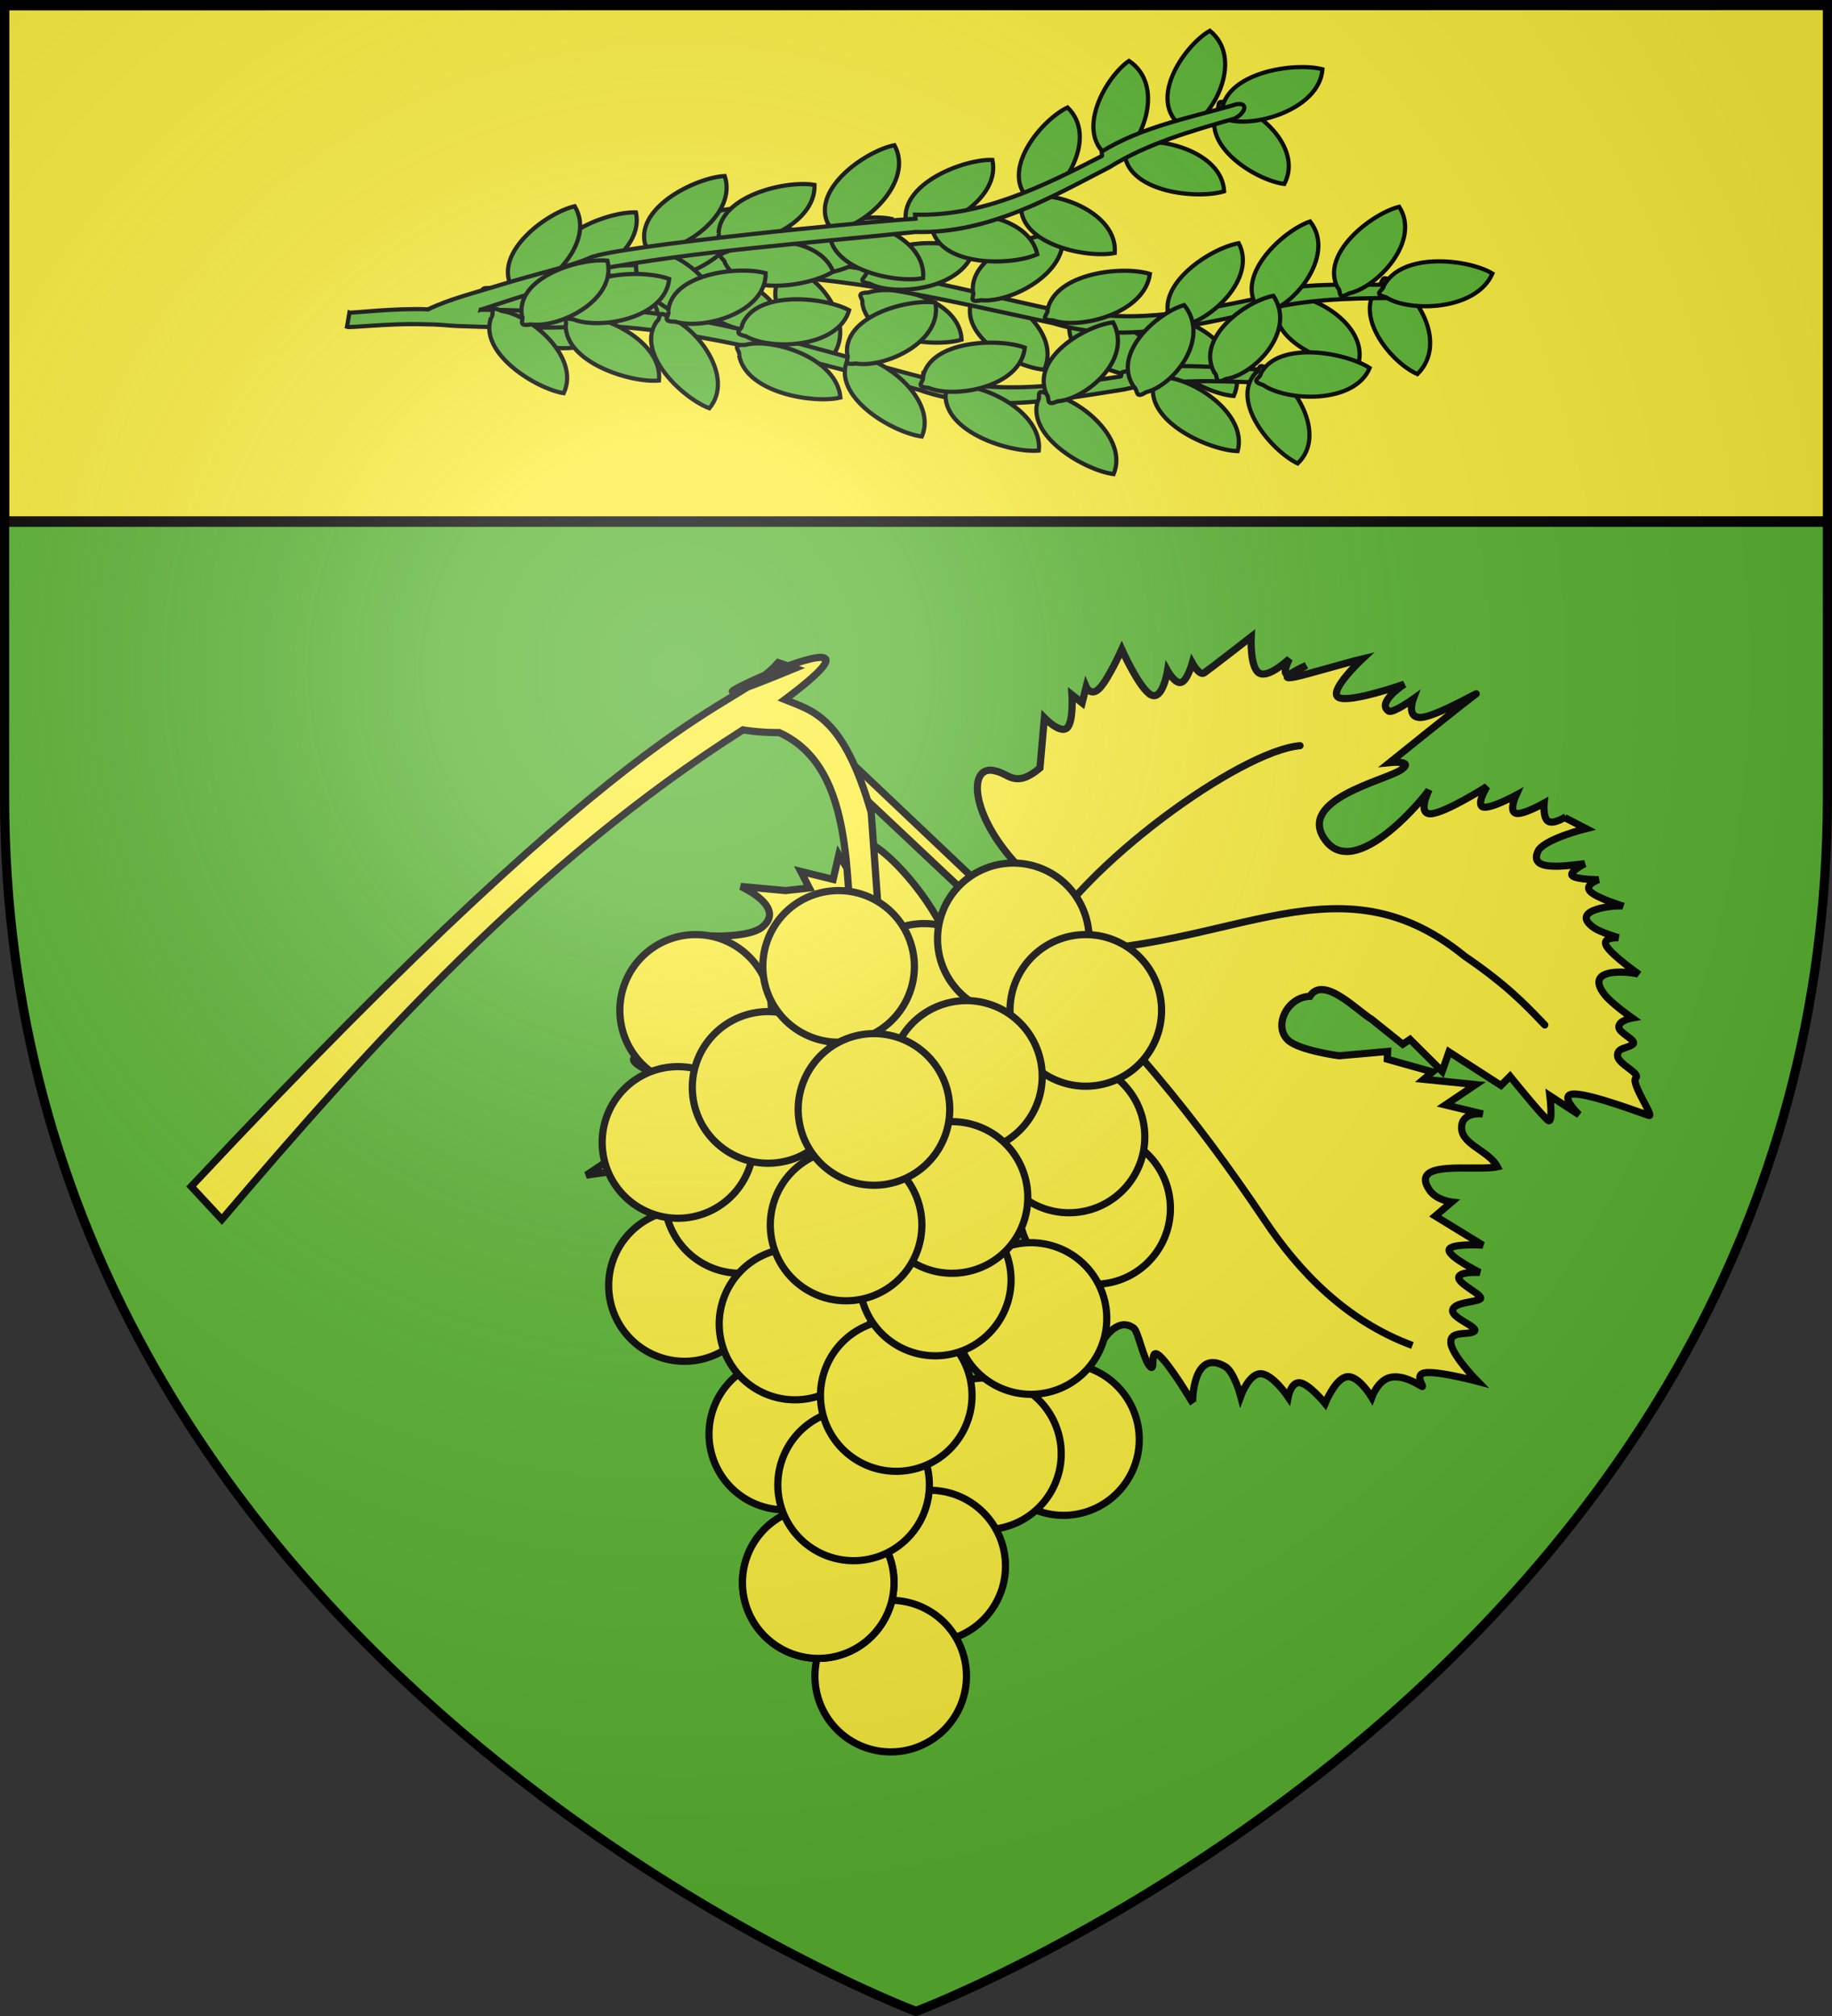
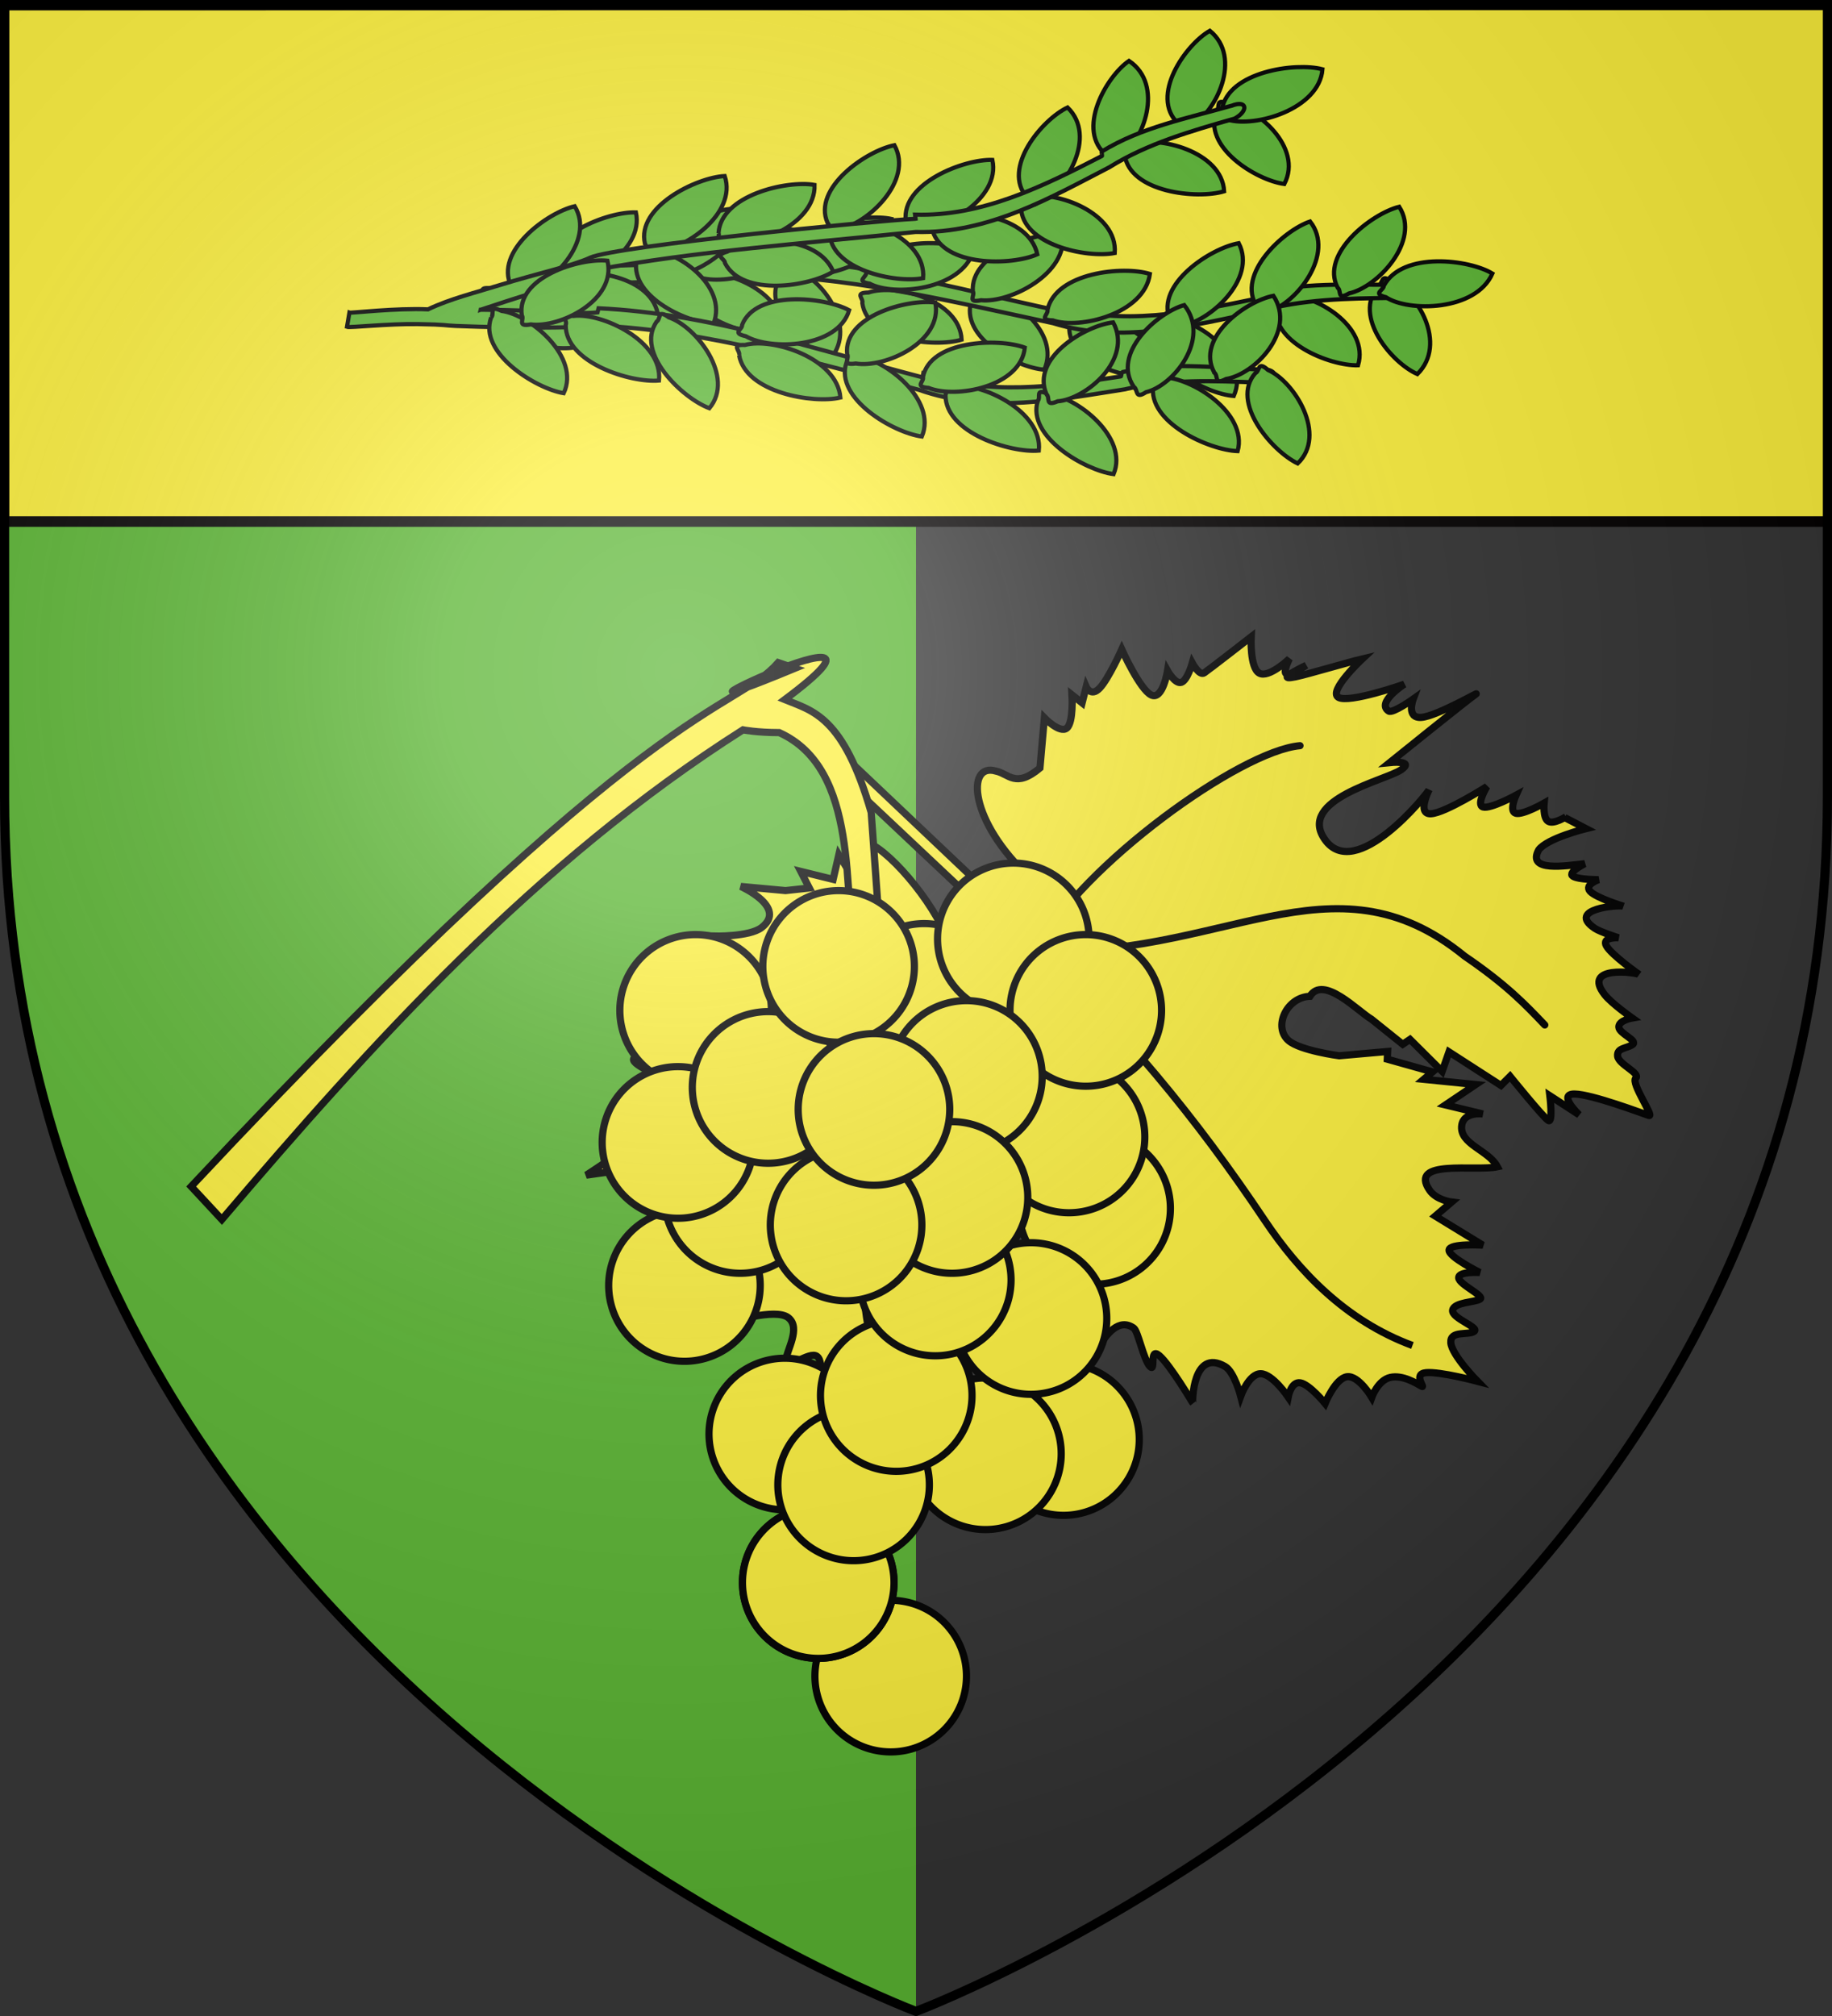
<svg xmlns="http://www.w3.org/2000/svg" width="600" height="660" version="1.0">
  <rect width="100%" height="100%" fill="#333333" stroke="none" />
  <defs>
    <radialGradient id="a" cx="221.44" cy="226.33" r="300" gradientTransform="matrix(1.353 0 0 1.349 -77.629 -85.747)" gradientUnits="userSpaceOnUse">
      <stop offset="0" stop-color="#fff" stop-opacity=".314" />
      <stop offset=".19" stop-color="#fff" stop-opacity=".251" />
      <stop offset=".6" stop-color="#6b6b6b" stop-opacity=".125" />
      <stop offset="1" stop-opacity=".125" />
    </radialGradient>
  </defs>
-   <path fill="#5ab532" fill-rule="evenodd" d="M300 658.5s298.5-112.32 298.5-397.77V1.5H1.5v259.23C1.5 546.18 300 658.5 300 658.5" />
+   <path fill="#5ab532" fill-rule="evenodd" d="M300 658.5V1.5H1.5v259.23C1.5 546.18 300 658.5 300 658.5" />
  <path fill="#fcef3c" stroke="#020000" stroke-width="3" d="m1.388 393.86 597.22-.087v147.1H1.388z" transform="matrix(1 0 0 1.15 .113 -451.25)" />
  <g stroke="#000">
    <g stroke-width="2.351">
      <path fill="#fcef3c" fill-rule="evenodd" d="m254.49 226.62 83.971 79.577s-.376-18.14-1.023-18.736c-20.16-18.575-21.062-37.971-11.264-35.019 4.213.851 6.413 5.718 14.421-1.006l1.452-16.415s5.091 5.23 7.351 3.345 1.687-10.889 1.687-10.889l3.321 2.643 1.335-5.287s1.515 3.492 4.427.436 7.22-12.66 7.22-12.66 5.945 13.19 9.694 14.937c3.749 1.745 5.3-7.955 5.3-7.955s2.467 4.437 4.492 3.806c2.025-.63 3.61-6.33 3.61-6.33s2.32 4.292 3.906 3.225 15.385-11.812 15.385-11.812-.498 10.088 2.635 11.882 9.896-4.706 9.896-4.706-2.311 4.48-.938 5.02 6.43-2.863 6.43-2.863-14.844 7.06 1.254 2.57c16.098-4.488 17.183-4.731 17.183-4.731s-11.334 10.551-7.909 12.636 21.61-4.296 21.61-4.296-9.368 6.058-5.113 8.804c1.3.839 8.017-3.93 8.017-3.93s-2.404 6.372 2.696 5.99c5.1-.383 20.084-9.122 17.704-7.521s-28.097 22.315-28.097 22.315 8.455-.876 3.718 2.376c-5.058 3.472-34.011 9.664-25.037 22.695 10.043 14.583 33.689-14.9 34.227-16.197 0 0-4.121 8.137.608 7.881 4.73-.255 18.31-8.903 18.31-8.903s-3.632 5.979-1.251 6.694c2.38.715 10.773-3.834 10.773-3.834s-2.368 5.251-.06 5.893c2.307.643 9.29-3.323 9.29-3.323s-.468 4.826 1.318 5.94c1.786 1.116 5.825-1.48 5.825-1.48l-.397.267 6.955 3.613s-12.689 3.136-15.486 6.968c-3.987 7.374 8.92 5.19 15.072 4.526 0 0-5.741 2.887-3.882 4.075s8.457 1.138 8.457 1.138-4.818 1.656-2.797 3.832 10.881 4.873 10.881 4.873c-1.405-.574-18.858.874-9.33 7.252 1.788 1.198 7.747 3.079 7.747 3.079s-5.658-.339-3.966 2.668 10.736 9.36 10.736 9.36c-.949-.715-18.975-3.158-11.294 6.621 2.247 2.862 8.982 7.614 8.982 7.614s-4.39.758-4.363 2.935 6.454 4.436 4.47 5.77c-1.983 1.335-5.13 1.014-4.863 3.76s7.623 5.6 5.932 7.226c-1.69 1.625 6.27 12.852 4.306 12.222s-18.639-6.97-24.35-7.029c-5.71-.06 1.506 6.79 1.506 6.79l-9.586-6.23s1.089 9.02-.477 8.123c-1.567-.897-12.555-14.476-12.555-14.476l-2.985 2.983-17.022-10.983-2.232 6.379-10.528-10.474-2.38 1.6-10.256-8.219c-4.345-2.51-15.736-14.589-20.153-7.483-7.694.283-12.107 10.056-6.987 14.49 3.81 3.298 16.579 4.975 16.579 4.975l15.869-1.409-.124 2.522 14.827 4.169-2.881 2.425 17.019 1.72-9.916 6.67 12.279 2.957s-6.272-.863-6.931 3.687c-.901 6.214 8.804 8.098 11.678 13.603-7.066 1.568-29.233-2.627-22.235 7.642 2.255 3.31 7.247 3.903 7.247 3.903l-5.365 4.585 15.56 9.528s-10.8-.66-11.045 1.578 10.067 7.37 10.067 7.37-6.938-.453-6.91 1.723c.026 2.177 8.604 5.916 7.018 6.983-1.587 1.067-8.504.965-8.999 3.615-.494 2.65 9.002 5.649 7.02 6.983-1.984 1.334-7.9-.417-7.621 3.663s8.733 12.657 8.733 12.657-12.227-3.236-16.81-2.835.044 5.335-1.523 4.438-6.14-3.794-10.212-2.884c-4.071.91-6.074 6.524-6.074 6.524s-4.283-7.238-8.104-6.74-7.18 8.732-7.18 8.732-5.081-6.214-8.104-6.74c-3.023-.528-3.986 4.632-3.986 4.632s-5.093-7.547-8.982-7.613c-3.89-.067-6.575 7.349-6.575 7.349s-2.093-7.984-5.12-9.724c-10.633-6.115-10.767 11.776-10.56 11.98 0 0-7.454-12.541-10.968-15.542s-.995 5.79-3.09 3.541c-2.093-2.249-3.853-11.513-5.287-12.537-9.415-6.721-17.267 19.862-16.948 20.179 0 0-5.688-9.463-9.338-11.275s-5.26 4.026-5.26 4.026-.045-7.65-1.883-8.487-6.178 7.082-5.469 5.142c.71-1.94 1.422-9.003.706-11.204-.716-2.2-5.781 6.815-3.57 2.401l12.81-29.588c1.09-7.83 2.615-21.035-5.604-22.112-20.144-2.638-20.818 15.653-10.063 26.277l3.96 13.952-3.338 8.586s-2.7-3.183-3.738-.412-.413 11.495-.413 11.495-6.558-3.879-6.975-1.648-1.551 12.016-4.087 14.454-5.348-6.644-6.058-4.703c-.709 1.94-5.633 11.593-5.633 11.593s-3.052-9.652-6.182-2.182c-3.129 7.47-8.201 12.345-8.201 12.345s.253-7.851-1.758-11.01-6.286-1.624-6.286-1.624 1.82-6.954-.797-8.73-9.667 1.627-9.667 1.627 2.665-7.767.1-9.822c-2.563-2.055-10.688 5.24-10.355 1.602.332-3.637 5.158-10.907.934-14.284-4.225-3.376-19.42 1.846-17.832.779 1.586-1.067 2.671-3.626 2.023-5.263s-6.201-.217-4.615-1.284c1.587-1.068 6.723-2.572 5.95-4.003-.773-1.43-9.042-1.72-9.042-1.72s7.937-5.827 3.922-8.003-19.983-.7-19.983-.7 6.742-6.852 7.096-10.138-7.267-1.94-5.68-3.006l5.552-3.736s-7.163-2.496-4.094-4.073c7.438.952 44.108-10.778 36.21-19.043-6.658-6.967-40.638 11.99-38.717 13.902 0 0 6.242-3.712 2.108-3.856-4.135-.145-29.086 3.472-29.086 3.472s14.373-9.18 17.765-13.413c3.391-4.232-5.785-2.448-4.199-3.516 1.587-1.067 9.933-3.511 9.812-6.112-.12-2.601-10.296-4.291-10.296-4.291l12.944-4.319s-12.948-4.945-10.17-6.812c2.775-1.868 15.607-2.33 18.957-4.95s-8.333-3.661-5.556-5.529c2.776-1.868 11.274-4.658 11.274-4.658s-17.896-2.592-14.326-4.993 17.035-9.509 17.035-9.509-5.513-.193-3.926-1.26 9.98-3.3 9.98-3.3l-7.624-5.6s11.754.329 15.785-2.816c8.489-6.622-6.854-13.434-6.854-13.434l14.659 1.356 7.788-.85-2.8-5.432 10.61 2.617 1.854-8.075 7.949 13.067s-2.452-16.943-.432-17.287c5.2-.884 21.037 15.78 27.468 30.429 4.53 10.318 24.975 3.682 24.975 3.682l-85.83-80.765z" />
      <path fill="none" stroke-linecap="round" d="m461.12 439.92 1.465.56c-21.935-8.101-37.3-24.417-48.35-40.926-22.26-33.256-46.746-63.153-77.166-91.13-9.04 53.333-49.1 64.137-52.727 85.726-3.465 20.629-1.638 41.587 4.567 55.69" />
      <path fill="none" stroke-linecap="round" d="M336.31 311.26c64.001 3.522 99.599-33.896 143.36 1.756 13.864 9.468 20.016 15.986 26.262 22.539M339.93 310.37c14.279-27.028 66.199-64.55 85.835-66.246M336.24 312.08c-13.493 11.391-26.49 21.33-36.366 22.144-36.653 8.545-62.938 22.308-68.015 25.651" />
    </g>
    <g fill="#fcef3c" fill-rule="evenodd" stroke-width="2.358">
      <path d="M255.2 239.84c-7.302 0-11.866-.9-11.866-.9-67.786 43.046-121.99 103.12-170.68 160.3l-10.04-10.808c152.88-163.2 177.44-154.71 192.27-171.51l5.457 1.866c-64.013 26.475 46.948-27.269-3.315 10.247 9.128 3.724 19.168 5.39 28.295 36.922l3.651 50.431h-9.127c-3.553-24.11 1.702-64.669-24.644-76.547z" />
      <g stroke-linecap="round" stroke-linejoin="round">
        <path d="M350.84 419.23a24.816 24.817 0 0 1-15.942-31.259 24.816 24.817 0 0 1 31.25-15.956 24.816 24.817 0 0 1 15.969 31.245 24.816 24.817 0 0 1-31.236 15.983" />
        <path d="M342.46 395.82a24.816 24.817 0 0 1-15.942-31.259 24.816 24.817 0 0 1 31.25-15.956 24.816 24.817 0 0 1 15.969 31.245 24.816 24.817 0 0 1-31.236 15.983M295 350.79a24.816 24.817 0 0 1-15.942-31.259 24.816 24.817 0 0 1 31.25-15.956 24.816 24.817 0 0 1 15.969 31.245 24.816 24.817 0 0 1-31.236 15.983M220.16 354.39a24.816 24.817 0 0 1-15.942-31.259 24.816 24.817 0 0 1 31.25-15.956 24.816 24.817 0 0 1 15.969 31.245 24.816 24.817 0 0 1-31.236 15.983" />
        <path d="M324.21 330.98a24.816 24.817 0 0 1-15.942-31.259 24.816 24.817 0 0 1 31.25-15.956 24.816 24.817 0 0 1 15.969 31.245 24.816 24.817 0 0 1-31.236 15.983" />
        <path d="M347.94 354.39a24.816 24.817 0 0 1-15.942-31.259 24.816 24.817 0 0 1 31.25-15.956 24.816 24.817 0 0 1 15.969 31.245 24.816 24.817 0 0 1-31.236 15.983M216.5 444.45a24.816 24.817 0 0 1-15.942-31.259 24.816 24.817 0 0 1 31.25-15.956 24.816 24.817 0 0 1 15.969 31.245 24.816 24.817 0 0 1-31.236 15.983" />
        <path d="M234.76 415.63a24.816 24.817 0 0 1-15.942-31.259 24.816 24.817 0 0 1 31.25-15.956 24.816 24.817 0 0 1 15.969 31.245 24.816 24.817 0 0 1-31.236 15.983" />
        <path d="M214.37 397.62a24.816 24.817 0 0 1-15.942-31.259 24.816 24.817 0 0 1 31.25-15.956 24.816 24.817 0 0 1 15.969 31.245 24.816 24.817 0 0 1-31.236 15.983M308.85 376.01a24.816 24.817 0 0 1-15.942-31.259 24.816 24.817 0 0 1 31.25-15.956 24.816 24.817 0 0 1 15.969 31.245 24.816 24.817 0 0 1-31.236 15.983" />
        <path d="M243.89 379.61a24.816 24.817 0 0 1-15.942-31.259 24.816 24.817 0 0 1 31.25-15.956 24.816 24.817 0 0 1 15.969 31.245 24.816 24.817 0 0 1-31.236 15.983" />
        <path d="M266.99 339.99a24.816 24.817 0 0 1-15.942-31.259 24.816 24.817 0 0 1 31.25-15.956 24.816 24.817 0 0 1 15.969 31.245 24.816 24.817 0 0 1-31.236 15.983M340.64 494.88a24.816 24.817 0 0 1-15.942-31.259 24.816 24.817 0 0 1 31.25-15.956 24.816 24.817 0 0 1 15.969 31.245 24.816 24.817 0 0 1-31.236 15.983" />
        <path d="M315.08 499.54a24.816 24.817 0 0 1-15.942-31.259 24.816 24.817 0 0 1 31.25-15.956 24.816 24.817 0 0 1 15.969 31.245 24.816 24.817 0 0 1-31.236 15.983" />
        <path d="M330 455.26a24.816 24.817 0 0 1-15.942-31.259 24.816 24.817 0 0 1 31.25-15.956 24.816 24.817 0 0 1 15.969 31.245 24.816 24.817 0 0 1-31.236 15.983M249.36 493.08a24.816 24.817 0 0 1-15.942-31.259 24.816 24.817 0 0 1 31.25-15.956 24.816 24.817 0 0 1 15.969 31.245 24.816 24.817 0 0 1-31.236 15.983" />
-         <path d="M252.7 457.06a24.816 24.817 0 0 1-15.942-31.259 24.816 24.817 0 0 1 31.25-15.956 24.816 24.817 0 0 1 15.969 31.245 24.816 24.817 0 0 1-31.236 15.983M296.83 536.31a24.816 24.817 0 0 1-15.942-31.259 24.816 24.817 0 0 1 31.25-15.956 24.816 24.817 0 0 1 15.969 31.245 24.816 24.817 0 0 1-31.236 15.983" />
        <path d="M284.05 572.33a24.816 24.817 0 0 1-15.942-31.259 24.816 24.817 0 0 1 31.25-15.956 24.816 24.817 0 0 1 15.969 31.245 24.816 24.817 0 0 1-31.236 15.983" />
        <path d="M260.32 541.71a24.816 24.817 0 0 1-15.942-31.259 24.816 24.817 0 0 1 31.25-15.956 24.816 24.817 0 0 1 15.969 31.245 24.816 24.817 0 0 1-31.236 15.983" />
        <path d="M260.32 541.71a24.816 24.817 0 0 1-15.942-31.259 24.816 24.817 0 0 1 31.25-15.956 24.816 24.817 0 0 1 15.969 31.245 24.816 24.817 0 0 1-31.236 15.983" />
        <path d="M271.9 509.73a24.816 24.817 0 0 1-15.942-31.259 24.816 24.817 0 0 1 31.25-15.956 24.816 24.817 0 0 1 15.969 31.245 24.816 24.817 0 0 1-31.236 15.983" />
        <path d="M285.87 480.47a24.816 24.817 0 0 1-15.942-31.259 24.816 24.817 0 0 1 31.25-15.956 24.816 24.817 0 0 1 15.969 31.245 24.816 24.817 0 0 1-31.236 15.983" />
        <path d="M298.65 442.65a24.816 24.817 0 0 1-15.942-31.259 24.816 24.817 0 0 1 31.25-15.956 24.816 24.817 0 0 1 15.969 31.245 24.816 24.817 0 0 1-31.236 15.983" />
        <path d="M304.13 415.63a24.816 24.817 0 0 1-15.942-31.259 24.816 24.817 0 0 1 31.25-15.956 24.816 24.817 0 0 1 15.969 31.245 24.816 24.817 0 0 1-31.236 15.983" />
        <path d="M269.44 424.64a24.816 24.817 0 0 1-15.942-31.259 24.816 24.817 0 0 1 31.25-15.956 24.816 24.817 0 0 1 15.969 31.245 24.816 24.817 0 0 1-31.236 15.983" />
        <path d="M278.57 386.81a24.816 24.817 0 0 1-15.942-31.259 24.816 24.817 0 0 1 31.25-15.956 24.816 24.817 0 0 1 15.969 31.245 24.816 24.817 0 0 1-31.236 15.983" />
      </g>
    </g>
    <g fill="#5ab532" fill-rule="evenodd" stroke-width="1.371">
      <path d="M282.41 99.215c.536-1.518-2.802-3.375 2.027-3.448 8.913-3.005 29.883 2.376 30.507 15.435-8.851 2.668-30.845.293-32.534-11.986zM318.22 98.318c1.182-1.217-.97-4.13 3.414-2.477 9.414.389 25.83 12.854 20.38 25.191-9.203-.678-27.926-10.72-23.793-22.715zM350.21 106.9c.802-1.431-2.14-3.743 2.615-3.138 9.297-1.733 28.914 6.547 27.163 19.594-9.175 1.408-30.343-4.033-29.777-16.456z" />
      <path d="M380.22 106.97c1.179-1.22-.982-4.127 3.407-2.484 9.416.368 25.869 12.796 20.455 25.144-9.206-.658-27.96-10.658-23.861-22.66zM418.07 99.529c1.019-1.324-1.51-3.988 3.079-2.798 9.438-.572 27.444 10.093 23.63 22.855-9.265.264-29.253-7.769-26.708-20.057zM451.47 93.515c1.584-.78.779-4.212 4.153-1.272 8.528 3.321 18.62 20.266 8.59 30.228-8.215-3.53-21.417-18.905-12.743-28.956zM255.93 89.815c1.487-.92.272-4.246 3.992-1.646 8.909 2.5 21.011 18.353 12.199 29.156-8.622-2.735-23.641-16.745-16.191-27.51z" />
      <path d="M226.24 92.733c.802-1.431-2.14-3.743 2.615-3.138 9.297-1.733 28.914 6.547 27.163 19.595-9.175 1.408-30.343-4.033-29.777-16.456z" />
      <path d="M203.7 89.322c1.232-1.178-.79-4.165 3.514-2.364 9.379.702 25.227 13.72 19.257 25.883-9.157-.986-27.411-11.656-22.771-23.52z" />
      <path d="M456.12 97.539c-14.922.154-29.785.401-43.79 4.445l-.099.047-.095.02c-21.377 4.468-45.019 10.647-67.265 3.752-34.04-7.26-68.41-15.856-103.41-15.648-7.238 1.114-19.454 1.81-30.755 2.213-5.74.205-11.213.337-15.528.389-4.314.051-7.319.058-8.821-.061l.787-5.666c.785.062 4.068.102 8.331.051s9.68-.197 15.375-.4c11.39-.407 23.806.227 30.321-.812l.22-.038.4-1.376c35.929-.214 70.464 9.921 104.38 17.154l.121.009.301-1.33c20.381 6.407 42.775 2.115 64.346-2.4.072-.016.33-1.39.403-1.404 14.917-4.266 30.11-3.12 45.018-3.273l.061.005.03.002c6.555-.168 3.28 2.973-.33 4.32z" />
      <path d="M283.75 89.182c.124 1.567-3.64 2.895 1.075 3.68 7.942 4.263 29.92 2.086 33.987-10.621-7.97-3.924-30.16-4.846-35.062 6.941zM318.62 95.355c.837 1.368-2.044 3.905 2.691 2.932 9.332 1.01 28.72-8.783 26.642-21.682-9.201-.694-30.21 6.382-29.333 18.75zM343.06 101.42c.407 1.521-3.088 3.353 1.733 3.463 8.655 3.073 30.075-2.145 31.809-15.193-8.621-2.736-30.81-.532-33.542 11.73zM383.14 104.61c1.242 1.098-.755 4.215 3.533 2.136 9.37-1.309 25.102-15.35 19.029-27.122-9.145 1.578-27.303 13.427-22.562 24.986zM411.68 100.43c1.448.884.088 4.242 3.923 1.55 9.021-2.72 21.82-18.878 13.472-29.47-8.746 2.947-24.381 17.331-17.395 27.92zM438.1 94.189c1.347.999-.35 4.244 3.735 1.86 9.238-1.995 23.612-17.113 16.416-28.36-8.987 2.246-25.995 15.366-20.151 26.5z" />
      <path d="M453.23 93.531c-.047 1.575-3.927 2.583.665 3.765 7.416 4.927 29.461 4.608 34.881-7.739-7.48-4.59-29.396-7.383-35.546 3.974zM259.82 86.168c.573 1.475-2.717 3.588 2.11 3.289 8.977 2.317 29.796-4.673 30.1-17.767-8.908-1.985-30.823 2.08-32.21 14.478zM226.97 87.235c.407 1.521-3.088 3.353 1.733 3.463 8.655 3.073 30.075-2.145 31.809-15.193-8.621-2.736-30.81-.532-33.542 11.73z" />
      <path d="M213.72 87.975c.896 1.337-1.877 3.966 2.819 2.837 9.38.698 28.358-9.722 25.723-22.526-9.236-.387-29.953 7.375-28.542 19.689z" />
      <path d="M208.72 84.256c1.12-1.26-1.183-4.081 3.288-2.606 9.44.014 26.502 11.797 21.682 24.32-9.242-.313-28.49-9.586-24.97-21.714zM237.45 86.158c0-1.574-3.85-2.45.78-3.79 7.571-5.185 29.619-5.626 34.664 6.54-7.625 4.85-29.637 8.4-35.444-2.75zM271.67 75.878c.726-1.46-2.341-3.644 2.448-3.238 9.209-2.113 29.276 5.335 28.221 18.42-9.104 1.783-30.57-2.768-30.669-15.182zM305.42 75.554c.286-1.562-3.337-2.97 1.453-3.652 8.373-4.085 30.103-1.433 32.855 11.349-8.366 3.746-30.624 4.184-34.307-7.697z" />
      <path d="M334.38 67.717c.721-1.462-2.352-3.639 2.44-3.243 9.202-2.133 29.293 5.27 28.275 18.356-9.1 1.803-30.582-2.7-30.715-15.113zM368.34 50.723c.532-1.519-2.813-3.368 2.016-3.453 8.905-3.027 29.893 2.303 30.559 15.358-8.843 2.69-30.847.37-32.575-11.905zM398.49 36.247c1.261-1.154-.682-4.182 3.571-2.295 9.352.89 24.846 14.233 18.568 26.282-9.121-1.17-27.082-12.211-22.139-23.986zM181.09 94.832c.286-1.562-3.337-2.97 1.453-3.652 8.373-4.085 30.103-1.433 32.855 11.349-8.366 3.746-30.624 4.184-34.307-7.697z" />
      <path d="M158.2 97.547c.787-1.437-2.18-3.724 2.583-3.158 9.281-1.807 28.989 6.312 27.373 19.37-9.163 1.48-30.392-3.787-29.956-16.212zM235.33 76.331c.653 1.447-2.524 3.692 2.288 3.192 9.108 1.933 29.556-5.91 29.152-18.981-9.02-1.606-30.724 3.367-31.44 15.79zM271.04 72.976c1.272 1.071-.641 4.226 3.592 2.06 9.34-1.503 24.7-15.858 18.306-27.49-9.107 1.767-26.954 13.982-21.898 25.43zM296.67 72.262c.91 1.33-1.836 3.98 2.849 2.813 9.39.623 28.264-9.946 25.496-22.725-9.243-.312-29.884 7.613-28.345 19.912zM336.39 64.72c1.57.71.706 4.179 4.133 1.087 8.589-3.705 18.976-21.106 9.116-30.624-8.28 3.898-21.753 19.87-13.25 29.537zM385.83 40.406c1.638.589 1.106 4.1 4.234.773 8.227-4.317 16.94-22.38 6.175-31.106-7.9 4.488-19.832 21.357-10.41 30.332z" />
      <path d="M211.23 79.788c1.054 1.242-1.398 4.104 3.153 2.55 9.443-.177 27.135-12.26 22.973-24.706-9.263.472-29.008 10.083-26.126 22.155zM179.93 89.447c.91 1.33-1.836 3.98 2.85 2.813 9.389.623 28.263-9.946 25.495-22.725-9.242-.312-29.884 7.613-28.345 19.912z" />
      <path d="M167.41 93.635c1.319 1.027-.46 4.239 3.683 1.936 9.28-1.811 24.031-16.649 17.133-28.047-9.036 2.068-26.367 14.853-20.816 26.11zM400.2 35.798c.49 1.5-2.906 3.474 1.923 3.38 8.826 2.7 29.97-3.408 30.994-16.495-8.775-2.364-30.852.77-32.917 13.115zM362.49 50.883c1.697.454 1.528 3.982 4.309.43 7.772-4.944 14.612-23.573 2.96-31.377-7.428 5.087-17.607 22.789-7.269 30.947z" />
      <path d="M157.43 101.4c2.404.031 4.945.057 7.53.101 11.456.198 23.998 1.484 30.512.795l.22-.026.335-1.348c36.193 1.686 71.487 13.597 106.01 22.585l.123.015.238-1.307c20.85 7.452 43.205 4.365 64.72 1.013.072-.011.265-1.364.337-1.376 14.822-3.455 30.188-1.512 45.202-.876l.062.008.03.004c6.655-.648 5.839 4.71-.121 4.281-15.03-.636-29.992-1.175-43.907 2.108l-.097.042-.095.015c-21.322 3.316-44.842 8.214-67.595.178-34.656-9.023-69.707-19.392-104.96-21.035-7.239.725-19.514.772-30.881.576-5.774-.1-11.282-.257-15.627-.434s-2.744-.457-12.544-.615-22.441 1.24-23.28.908l.795-4.66c.479.19 15.456-1.562 25.742-1.076 7.19-3.45 15.719-5.53 24.018-8.104 10.842-3.384 23.027-6.056 28.956-8.753 0 0-20.485 8.981.2-.094 8.709-3.82 93.326-12.05 106.38-12.698l.12-.023-.163-1.335c21.83.682 41.958-9.27 61.217-19.214.065-.033-.154-1.398-.09-1.432 12.93-7.957 27.968-10.876 42.288-14.947l.06-.011.03-.006c.088-.021.068-.01.151-.03 5.16-2.048 5.641 1.68 1 4.197-14.333 4.075-28.577 8.224-40.703 15.73l-.08.071-.084.044c-19.088 9.85-39.778 21.912-63.571 21.26-35.986 3.75-72.745 6.328-105.02 12.46-6.6 2.958-18.14 6.833-28.896 10.19l-8.562 2.821z" />
      <path d="M242.06 116.25c.486-1.478-2.94-3.53 1.919-3.31 8.868-2.45 30.172 4.175 31.262 17.21-8.818 2.12-31.047-1.576-33.18-13.9zM277.16 118.86c1.147-1.14-1.123-4.17 3.35-2.258 9.493.956 26.462 14.358 21.41 26.307-9.291-1.233-28.497-12.361-24.76-24.05zM309.67 129.33c.757-1.376-2.287-3.855 2.522-2.965 9.3-1.162 29.344 8.267 28.04 21.147-9.187.846-30.692-5.85-30.562-18.182z" />
      <path d="M339.89 131.22c1.144-1.142-1.135-4.168 3.343-2.266 9.494.936 26.499 14.302 21.483 26.264-9.293-1.213-28.528-12.301-24.825-23.998zM377.74 126.11c.98-1.256-1.661-4.06 3.001-2.598 9.483 0 27.989 11.707 24.6 24.178-9.32-.298-29.73-9.504-27.601-21.58zM411.15 122.14c1.567-.68.636-4.145 4.137-1.015 8.704 3.822 19.463 21.298 9.717 30.606-8.397-4.01-22.232-20.113-13.854-29.59zM215.06 105.29c1.465-.826.124-4.21 3.961-1.397 9.058 3.027 21.804 19.54 13.312 29.758-8.777-3.244-24.395-18.097-17.273-28.36z" />
      <path d="M185.27 106.4c.757-1.376-2.287-3.855 2.522-2.965 9.3-1.162 29.344 8.266 28.04 21.147-9.187.846-30.692-5.85-30.562-18.182zM160.86 103.94c1.199-1.098-.943-4.193 3.454-2.14 9.469 1.266 25.884 15.183 20.303 26.928-9.254-1.536-28.01-13.262-23.757-24.788zM243.05 106.35c.18 1.567-3.562 2.66 1.212 3.727 8.148 4.724 30.2 3.889 33.846-8.513-8.164-4.388-30.537-6.65-35.058 4.786zM277.45 115.93c.89 1.412-1.92 3.763 2.813 3.082 9.432 1.57 28.607-7.003 26.06-19.967-9.29-1.25-30.194 4.522-28.873 16.886zM302.28 123.45c.464 1.539-2.99 3.15 1.867 3.551 8.823 3.583 30.206-.313 31.491-13.196-8.777-3.245-31.04-2.394-33.358 9.645zM342.74 129.05c1.29 1.168-.611 4.15 3.633 2.34 9.388-.735 24.732-13.758 18.202-25.843-9.153 1.017-27.016 11.711-21.835 23.503zM371.33 126.62c1.489.968.238 4.227 4.004 1.78 8.988-2.16 21.303-17.467 12.524-28.516-8.701 2.404-23.937 15.775-16.528 26.737zM397.71 122c1.39 1.076-.203 4.203 3.826 2.078 9.231-1.427 23.17-15.604 15.527-27.235-8.97 1.692-25.63 13.72-19.353 25.156z" />
-       <path d="M412.93 122.27c.008 1.565-3.862 2.334.803 3.788 7.64 5.352 29.826 6.37 34.847-5.591-7.695-5.022-29.86-9.128-35.65 1.803zM218.85 101.9c.629 1.503-2.609 3.406 2.24 3.401 9.121 2.85 29.836-2.847 29.68-15.86-9.039-2.516-30.96.204-31.92 12.46zM185.82 100.97c.464 1.539-2.99 3.15 1.867 3.551 8.823 3.583 30.206-.313 31.491-13.196-8.777-3.245-31.04-2.394-33.358 9.645z" />
      <path d="M170.9 103.21c.95 1.385-1.75 3.833 2.938 2.994 9.47 1.263 28.21-7.96 25.104-20.863-9.313-.944-29.898 5.527-28.043 17.87z" />
    </g>
  </g>
  <path fill="url(#a)" fill-rule="evenodd" d="M300 658.5s298.5-112.32 298.5-397.77V1.5H1.5v259.23C1.5 546.18 300 658.5 300 658.5" />
  <path fill="none" stroke="#000" stroke-width="3" d="M300 658.5S1.5 546.18 1.5 260.73V1.5h597v259.23C598.5 546.18 300 658.5 300 658.5z" />
</svg>